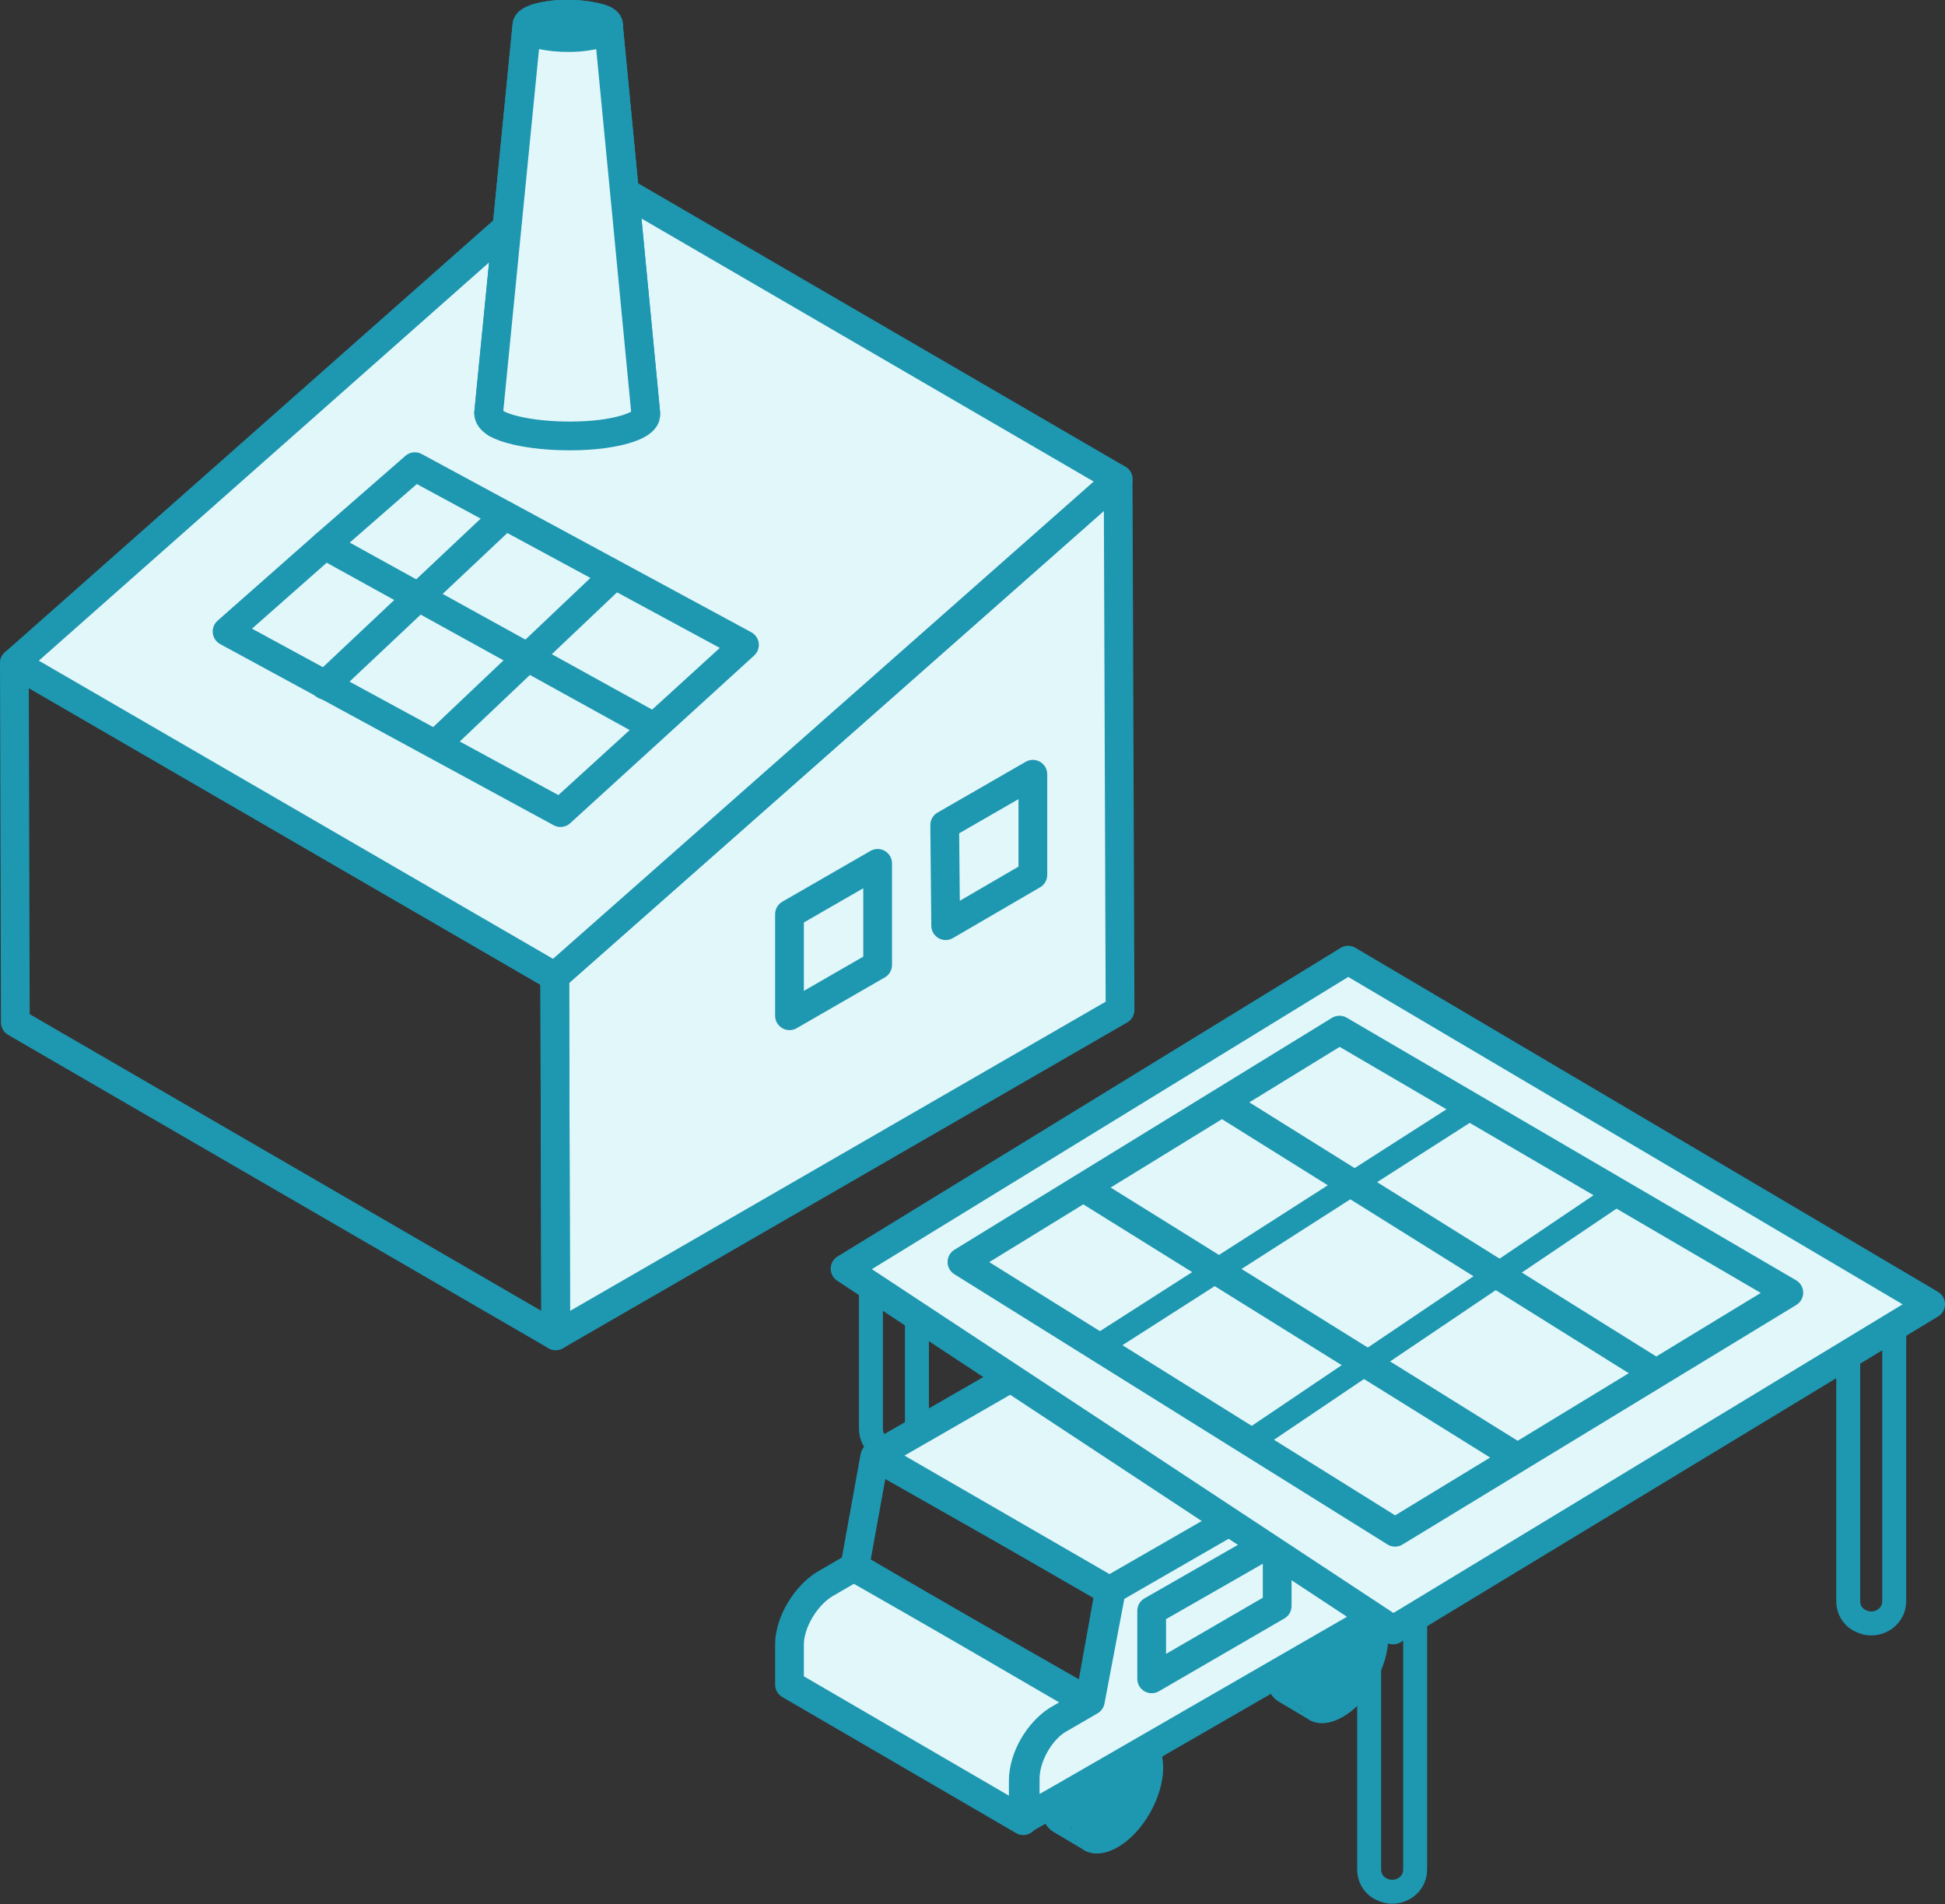
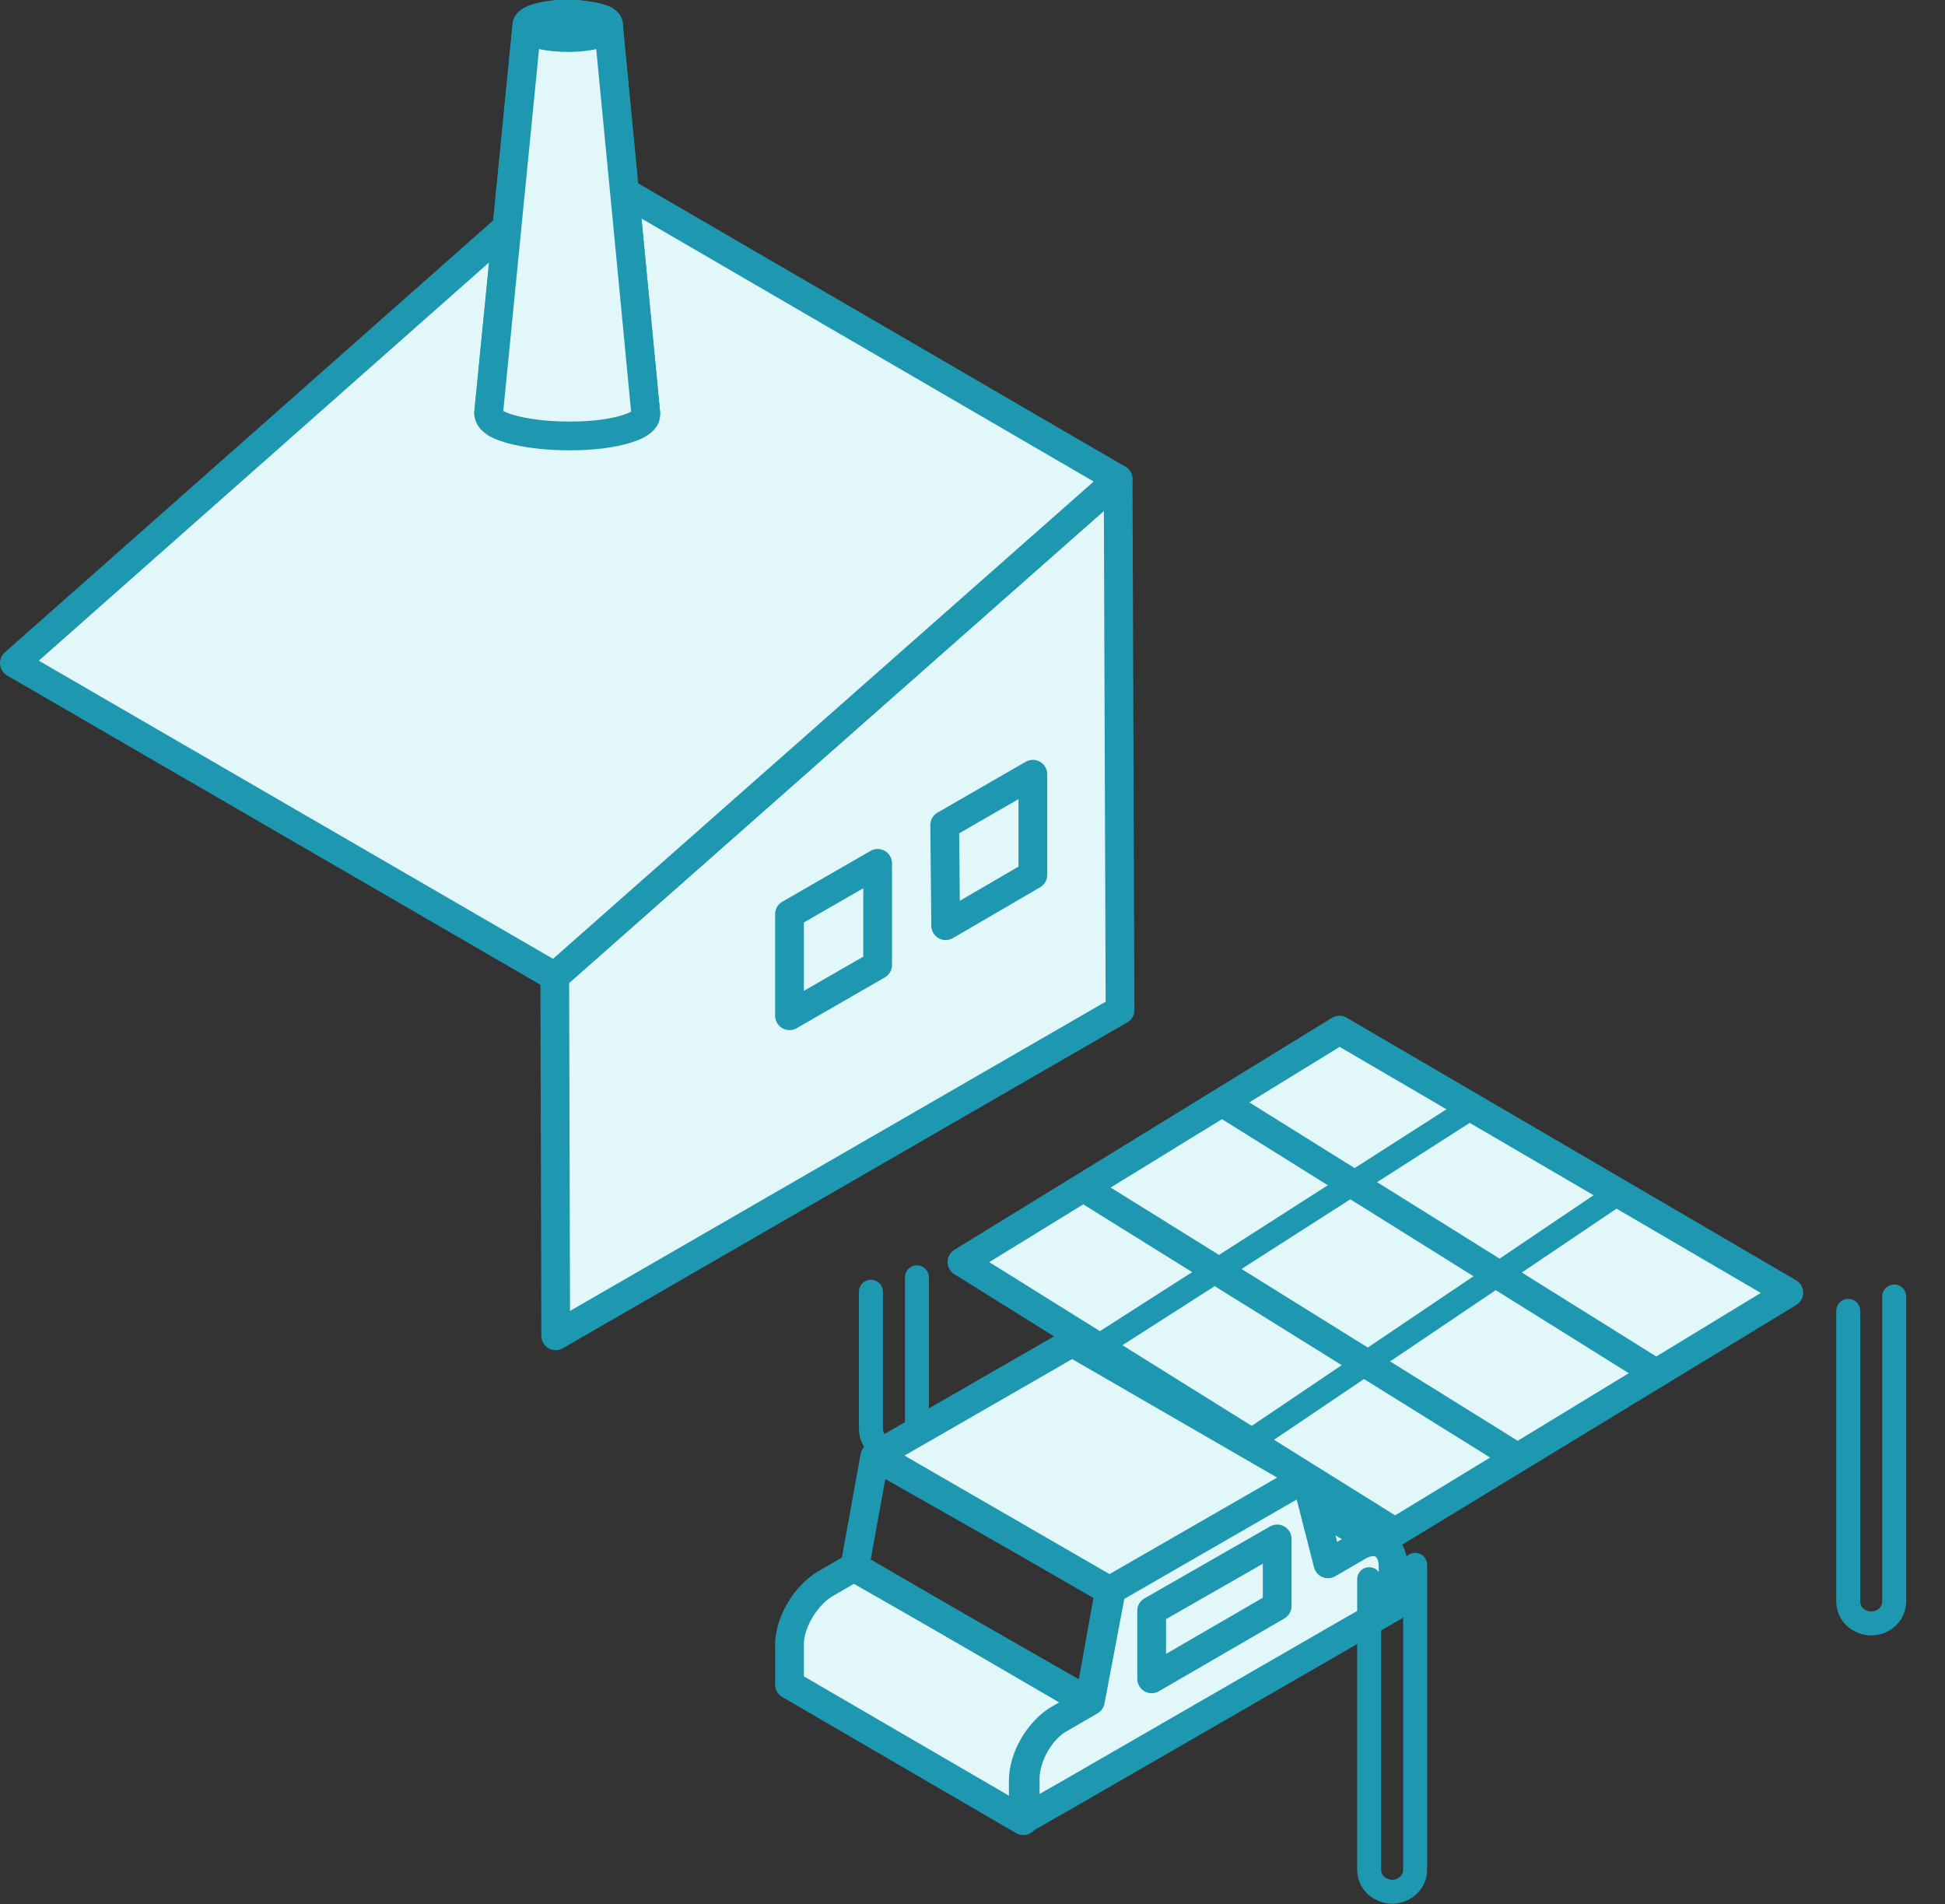
<svg xmlns="http://www.w3.org/2000/svg" xml:space="preserve" id="レイヤー_1" x="0" y="0" version="1.1" viewBox="0 0 203 198.7">
  <rect x="0" y="0" width="203" height="198.7" fill="#333333" stroke="none" />
  <style>.st0,.st2,.st3{fill:none;stroke:#1e97b1;stroke-width:2.5;stroke-linecap:round;stroke-linejoin:round}.st2,.st3{fill:#e2f7f9;stroke-width:3;stroke-miterlimit:10}.st3{fill:none}</style>
  <path d="M90.9 134.8v14.3c0 .8.4 1.6 1.2 2 1.6.9 3.6-.2 3.6-2v-15.8" class="st0" />
-   <path d="m120 181.3-3.2-1.8c-.9-.5-2.1-.4-3.4.3-2.7 1.5-4.8 5.3-4.8 8.3 0 1.5.5 2.6 1.4 3.1l3.2 1.9c-.1 0-.1-.1-.2-.1.9.6 2.2.6 3.6-.2 2.7-1.5 4.8-5.3 4.8-8.3 0-1.7-.6-2.7-1.4-3.2m-1-.3h-.2zm.8.2c-.1 0-.1-.1-.2-.1.1 0 .1.1.2.1m-.4-.2h-.2zm-7 11.4c0 .1.1.1.1.2 0-.1 0-.2-.1-.2m-.7-2.5v.5zm.1.7c0 .1 0 .2.1.3-.1 0-.1-.1-.1-.3m.1.6c0 .1 0 .2.1.3-.1-.1-.1-.2-.1-.3m.1.4c0 .1.1.2.1.2s0-.1-.1-.2m.2.4c0 .1.1.1.1.2 0 0-.1-.1-.1-.2m.5.7.1.1zm5.7-11.7h.2zm-1.4.4c.1 0 .1 0 .2-.1-.1 0-.1 0-.2.1m.5-.2c.1 0 .1 0 .2-.1-.1 0-.1 0-.2.1m.5-.2h.2zm-12.5-7.9-3.2-1.8c-.9-.5-2.1-.4-3.4.3-2.7 1.5-4.8 5.3-4.8 8.3 0 1.5.5 2.6 1.4 3.1l3.2 1.9c-.1 0-.1-.1-.2-.1.9.6 2.2.6 3.6-.2 2.7-1.5 4.8-5.3 4.8-8.3 0-1.6-.6-2.7-1.4-3.2m-1-.3h-.2zm.8.2c-.1 0-.1-.1-.2-.1.1.1.1.1.2.1m-.4-.1h-.2zm-7 11.3c0 .1.1.1.1.2 0-.1 0-.1-.1-.2m-.7-2.4v.5c.1-.2 0-.3 0-.5m.1.7c0 .1 0 .2.1.3-.1-.1-.1-.2-.1-.3m.1.5c0 .1 0 .2.1.3-.1-.1-.1-.2-.1-.3m.1.5c0 .1.1.2.1.2 0-.1 0-.1-.1-.2m.2.4c0 .1.1.1.1.2 0-.1 0-.2-.1-.2m.5.6.1.1zm5.7-11.7h.2zm-1.4.4c.1 0 .1 0 .2-.1-.1.1-.1.1-.2.1m.5-.2c.1 0 .1 0 .2-.1 0 .1-.1.1-.2.1m.5-.1h.2zm40-5.2-3.2-1.8c-.9-.5-2.1-.4-3.4.3-2.7 1.5-4.8 5.3-4.8 8.3 0 1.5.5 2.6 1.4 3.1l3.2 1.9c-.1 0-.1-.1-.2-.1.9.6 2.2.6 3.6-.2 2.7-1.5 4.8-5.3 4.8-8.3 0-1.6-.5-2.7-1.4-3.2m-.9-.3h-.2zm.7.2c-.1 0-.1-.1-.2-.1.1 0 .2.1.2.1m-.3-.1h-.2c0-.1.1 0 .2 0m-7 11.3c0 .1.1.1.1.2 0-.1-.1-.2-.1-.2m-.7-2.5v.5zm0 .8c0 .1 0 .2.1.3 0-.1-.1-.2-.1-.3m.1.5c0 .1 0 .2.1.3 0-.1-.1-.2-.1-.3m.2.4c0 .1.1.2.1.2-.1 0-.1-.1-.1-.2m.2.4c0 .1.1.1.1.2-.1 0-.1-.1-.1-.2m.4.7.1.1s0-.1-.1-.1m5.8-11.7h.2zm-1.4.4c.1 0 .1 0 .2-.1-.1 0-.2 0-.2.1m.5-.2c.1 0 .1 0 .2-.1-.1 0-.2.1-.2.1m.4-.2h.2zm-12.5-7.9-3.2-1.8c-.9-.5-2.1-.4-3.4.3-2.7 1.5-4.8 5.3-4.8 8.3 0 1.5.5 2.6 1.4 3.1l3.2 1.9c-.1 0-.1-.1-.2-.1.9.6 2.2.6 3.6-.2 2.7-1.5 4.8-5.3 4.8-8.3 0-1.6-.5-2.7-1.4-3.2m-.9-.3h-.2zm.7.2c-.1 0-.1-.1-.2-.1.1.1.2.1.2.1m-.3-.1h-.2zm-7 11.3c0 .1.1.1.1.2 0 0-.1-.1-.1-.2m-.7-2.4v.5zm0 .7c0 .1 0 .2.1.3 0-.1 0-.2-.1-.3m.1.5c0 .1 0 .2.1.3 0-.1 0-.2-.1-.3m.2.5c0 .1.1.2.1.2-.1-.1-.1-.1-.1-.2m.2.4c0 .1.1.1.1.2-.1-.1-.1-.1-.1-.2m.4.6.1.1zm5.8-11.7h.2zm-1.4.4c.1 0 .1 0 .2-.1-.1.1-.2.1-.2.1m.5-.2c.1 0 .1 0 .2-.1-.1.1-.2.1-.2.1m.4-.1h.2z" style="fill:#1e97b1" />
  <path d="M119.8 147.1c-.7-.4-1.6-.3-2.6.3l-3.1 1.8 24.4 14.2 3.1-1.8c1-.6 1.9-.6 2.6-.3zm-30.6 16.4-3.1 1.8c-2 1.2-3.7 4-3.7 6.3v4.2l24.4 14.2v-4.2c0-2.3 1.6-5.2 3.7-6.3l3.1-1.8z" class="st2" />
  <path d="m113.7 177.6-24.5-14 2.1-11.6 24.5 13.9z" class="st3" />
  <path d="m136.3 154.2 2.3 9 3.1-1.8c2-1.2 3.7-.2 3.7 2.1v4.2l-4.9 2.8-28.6 16.5-4.9 2.8v-4.2c0-2.3 1.6-5.2 3.7-6.3l3.1-1.8 2.2-11.6zM115.8 166l-24.4-14.1 20.5-11.8 24.4 14.1z" class="st2" />
  <path d="M120.2 168.1v7.1l13.1-7.6v-7z" class="st3" />
  <path d="M142.9 164.8v30.3c0 .8.4 1.6 1.2 2 1.6.9 3.6-.2 3.6-2v-31.8m45.2-26.5v30.3c0 .8.4 1.6 1.2 2 1.6.9 3.6-.2 3.6-2v-31.8" class="st0" />
  <path d="m116.7 50 .2 55.4-58.9 34-.1-37.5z" class="st2" />
-   <path d="M58 139.4 1.6 106.7l-.1-37.5 56.4 32.7z" class="st3" />
  <path d="M57.9 101.9 1.5 69.2l58.8-52L116.7 50z" class="st2" />
  <path d="m98.6 86.1.1 10.5 9.1-5.3V80.8zm-16.2 9.3V106l9.2-5.3V90.1z" class="st3" />
  <path d="M67.4 43.1c0-.3-.3-.6-.8-.9-2-1.1-6.9-1.6-11-1.1-2.8.4-4.5 1.2-4.6 2l4-40.5c0-.4.9-.8 2.4-1 2.1-.3 4.6 0 5.7.5.3.2.4.3.4.5z" class="st2" />
  <path d="M63.5 2.7c0 .4-.8.9-2.4 1.1-2.1.3-4.6 0-5.7-.5-.2-.3-.4-.5-.4-.7l-4 40.5c0 .4.2.7.8 1.1 2 1.1 6.9 1.6 11 1.1 3-.4 4.7-1.2 4.6-2.1q-1.95-20.4-3.9-40.5" class="st2" />
  <path d="M55.5 3.2c-1-.6-.2-1.3 1.9-1.6s4.6 0 5.7.5c1 .6.2 1.3-1.9 1.6s-4.7.1-5.7-.5" class="st2" />
-   <path d="m23.7 65.9 10.2-9 9.4-8.2 34.4 18.6-19.2 17.5z" class="st3" />
-   <path d="M67.4 75.4 33.9 56.9m0 14.6 18.8-17.7m-6.6 23.3 17.4-16.5m24.7 71.8 57.2 37.7 56.1-34-60.8-35.9z" class="st2" />
  <path d="m100.4 131.7 45.2 28.2 41.1-25-46.9-27.4zm13.6-7.2 44.2 27.5m-29.9-36.5 44.2 27.6" class="st2" />
  <path d="m114.8 140.4 38.9-24.9M131.1 150l37.8-25.5" class="st0" />
</svg>